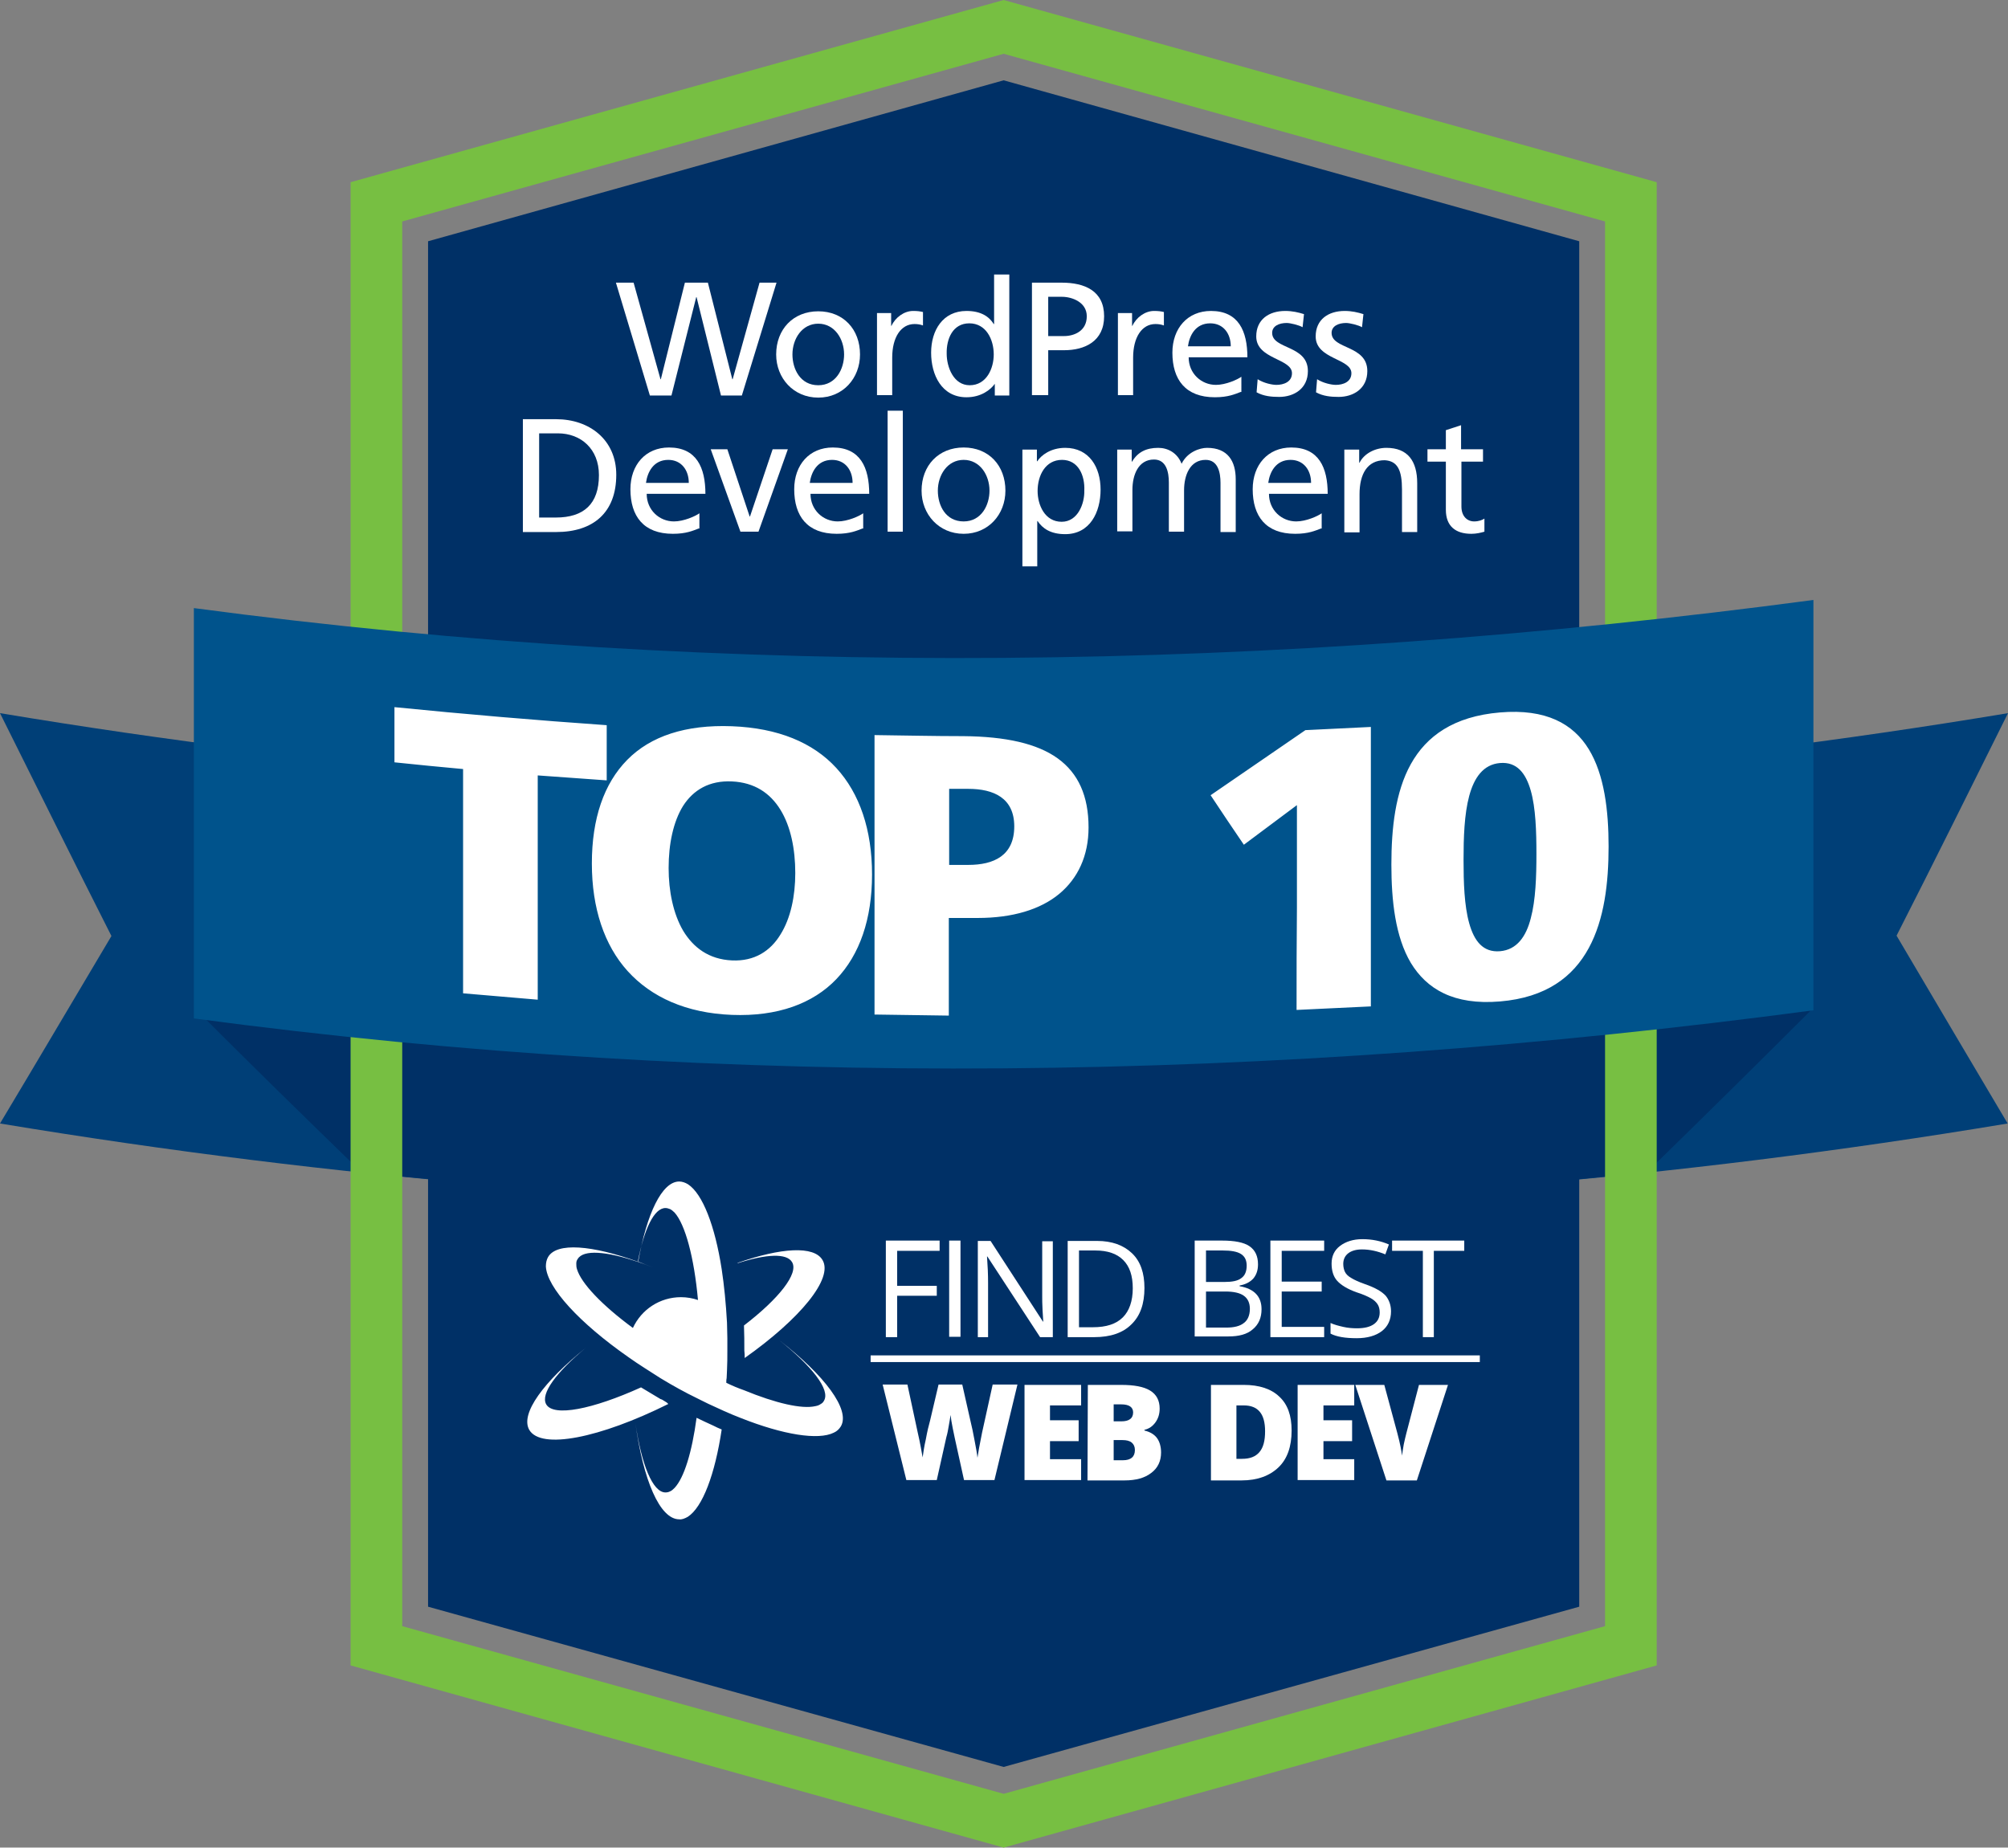
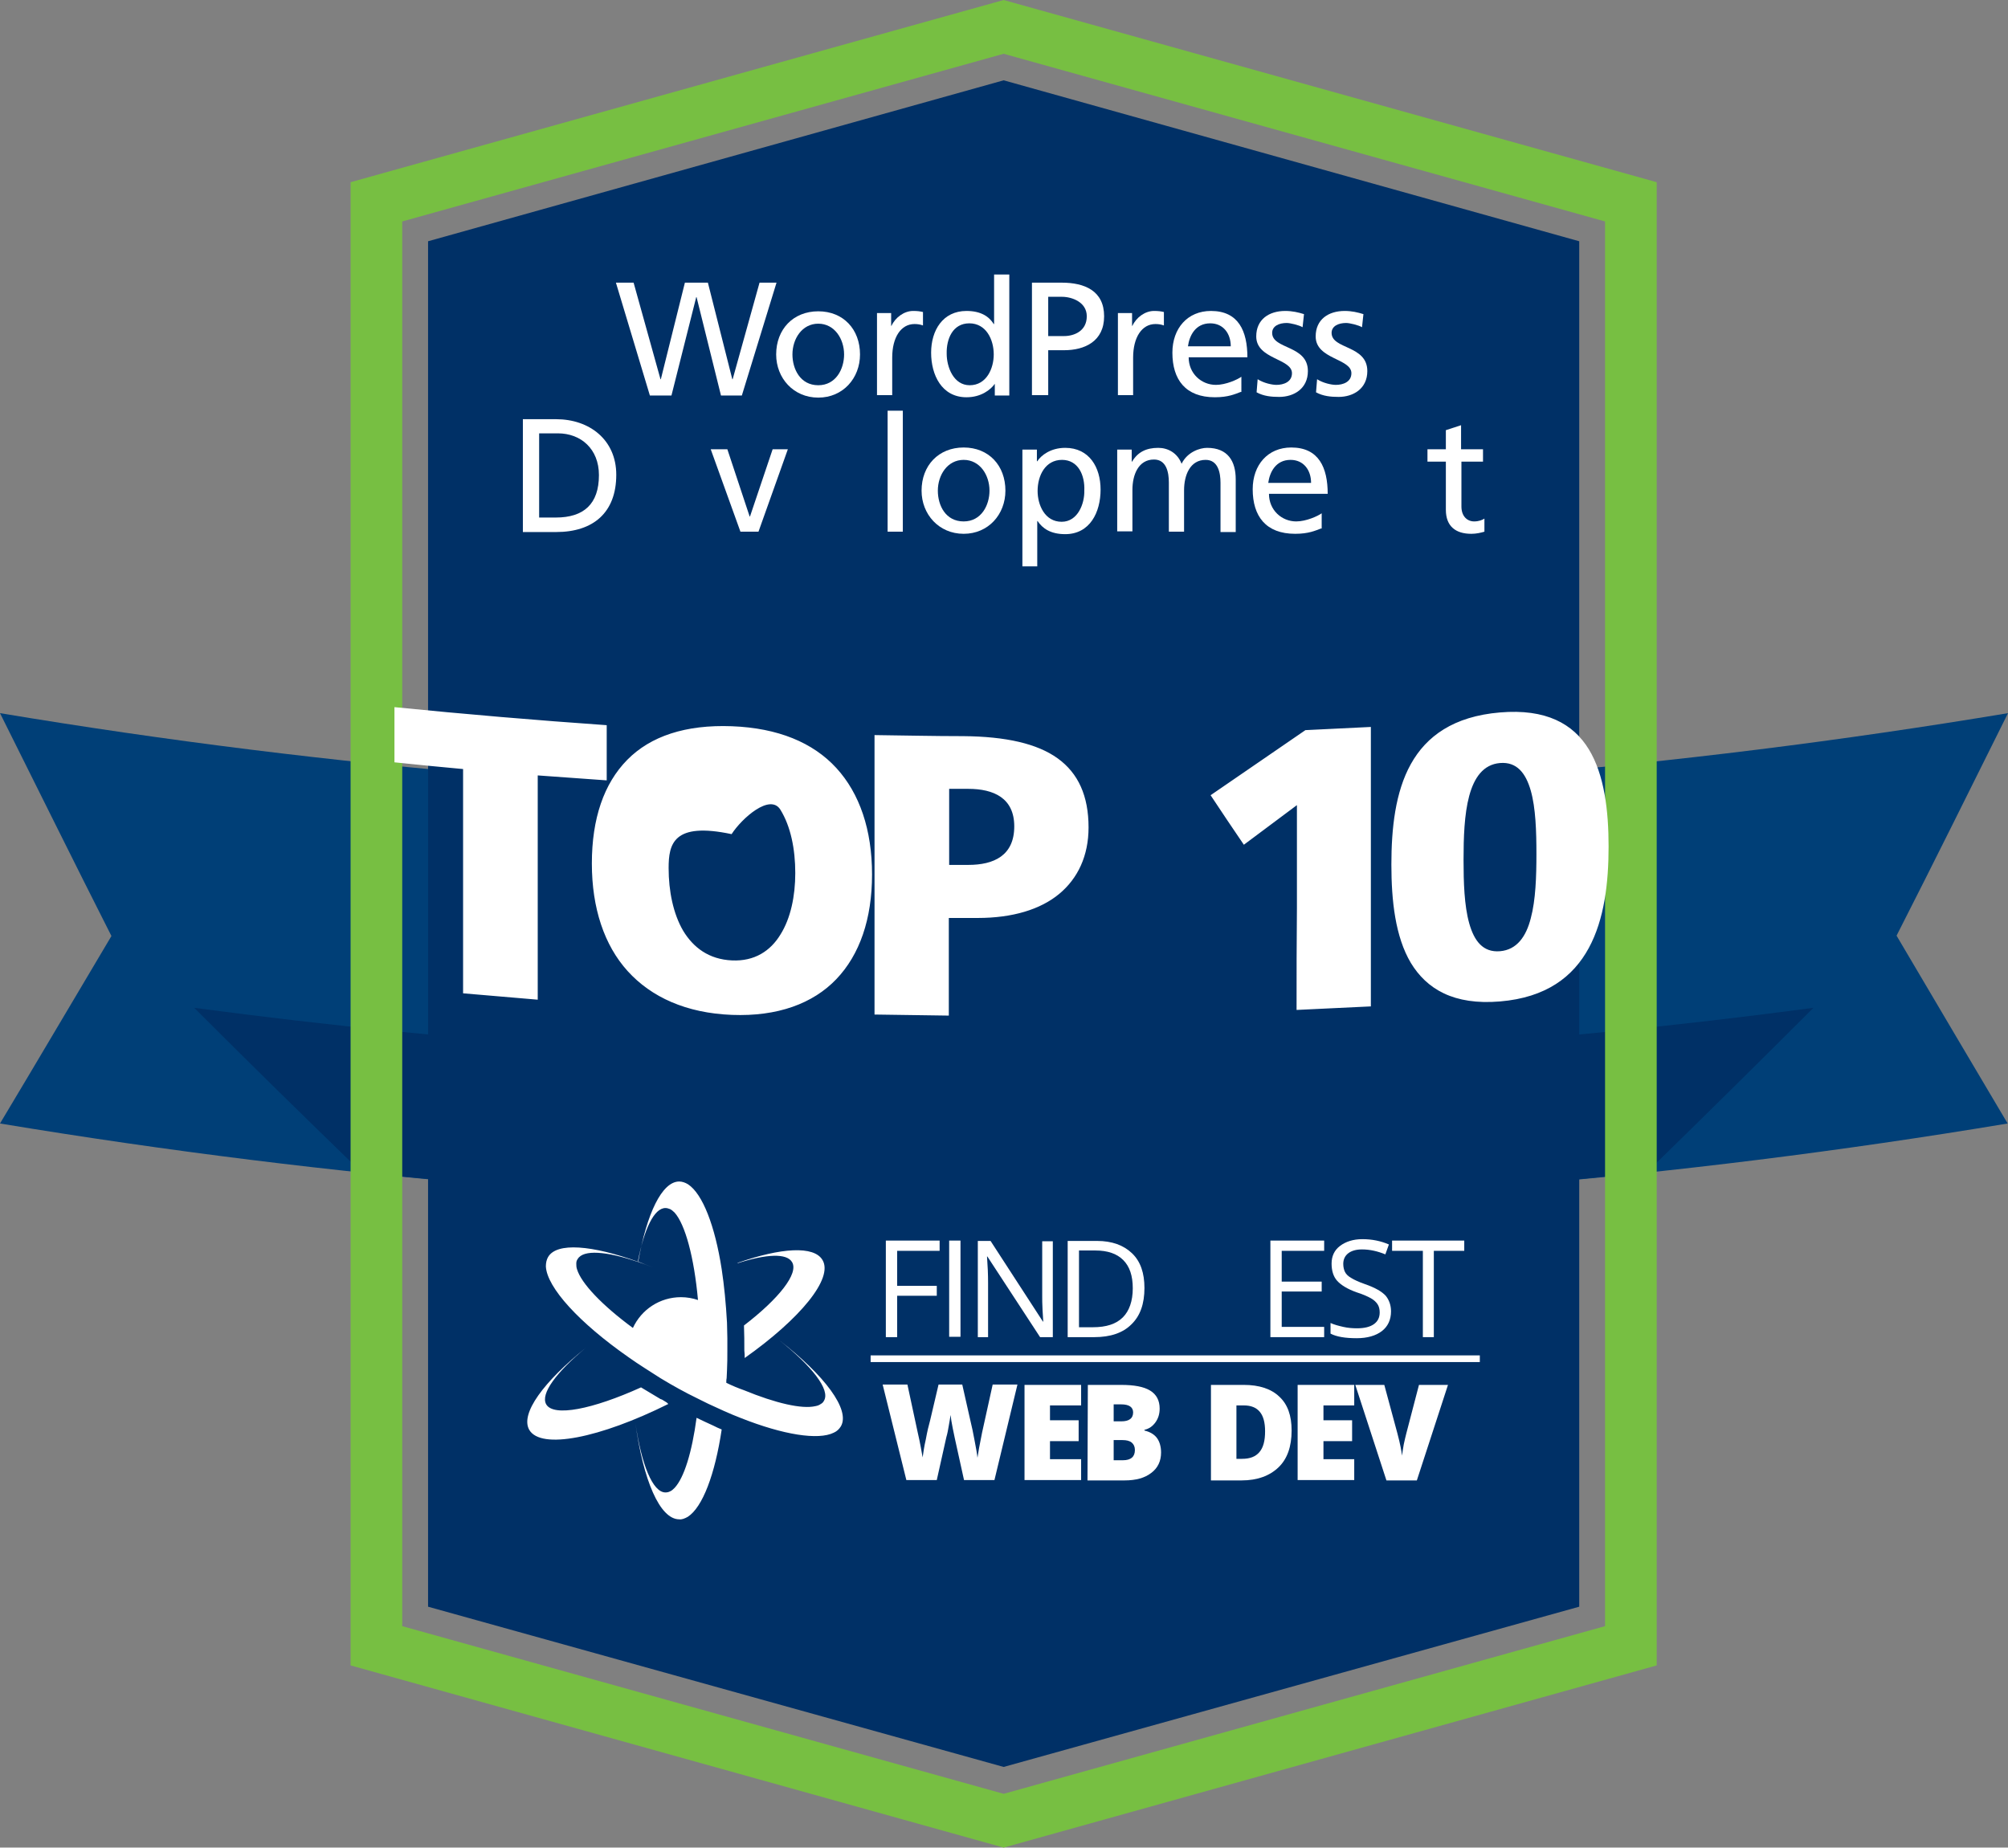
<svg xmlns="http://www.w3.org/2000/svg" version="1.1" id="Layer_2" x="0px" y="0px" height="542" width="589" viewBox="0 0 567.6 522.3" style="enable-background:new 0 0 567.6 522.3;" xml:space="preserve">
  <rect x="0" y="0" width="567.6" height="522.3" fill="#808080" stroke="none" />
  <style type="text/css">
	.st0{fill:#003F77;}
	.st1{fill:#003066;}
	.st2{fill:#77BF42;}
	.st3{fill:#00538C;}
	.st4{fill:#FFFFFF;}
	.st5{fill:none;stroke:#FFFFFF;stroke-width:1.887;stroke-miterlimit:22.926;}
	.st6{enable-background:new    ;}
</style>
  <g id="blue">
    <path class="st0" d="M567.5,317.6c-94.2,15.7-188.9,23.5-283.8,23.5S94.1,333.2,0,317.6c10.5-17.5,20.9-35.2,31.5-53   c-10.6-20.9-21-42-31.5-63c94.2,15.7,188.9,23.5,283.8,23.5s189.6-7.8,283.8-23.5c-10.5,21.1-20.9,42.1-31.5,62.9   C546.6,282.3,557,299.9,567.5,317.6z" />
    <path class="st1" d="M512.6,284.9c-152.1,20.3-305.6,20.3-457.7,0c15.8,15.8,31.5,31.2,47.3,46.5c120.8,12.9,242.4,12.9,363.3,0   C481.1,316.2,496.9,300.6,512.6,284.9z" />
    <polygon class="st1" points="121,68.2 121,454.2 283.7,499.5 446.4,454.2 446.4,68.2 283.7,22.7  " />
    <path class="st2" d="M113.7,459.7V62.6l170-47.4l170,47.4v397.1l-170,47.4L113.7,459.7L113.7,459.7z M283.7,0L283.7,0L99.1,51.5   v234.7v184.6l184.6,51.5l184.6-51.5V51.5L283.7,0z" />
-     <path class="st3" d="M512.6,285.6c-152.1,20.3-305.7,22.7-457.8,2.3v-116c152.1,20.3,305.7,18,457.8-2.3V285.6z" />
  </g>
-   <path id="top_10" class="st4" d="M130.9,280.8c7,0.6,14,1.2,21.1,1.8c0-10.6,0-21.1,0-31.7c0-10.6,0-21.1,0-31.7  c6.5,0.5,13,0.9,19.5,1.4c0-5.2,0-10.4,0-15.6c-20-1.4-40-3.1-60-5.1c0,5.2,0,10.4,0,15.6c6.5,0.7,13,1.3,19.4,1.9  c0,10.6,0,21.1,0,31.7C130.9,259.6,130.9,270.2,130.9,280.8L130.9,280.8z M167.3,244.1c0-12.7,3.4-22.6,10-29.3s16.5-10,29.6-9.5  c13,0.5,22.9,4.6,29.5,11.8s10.1,17.5,10.1,30.1s-3.5,22.7-10.1,29.6s-16.6,10.6-29.5,10.1s-22.8-5-29.5-12.4  C170.8,267.2,167.3,256.7,167.3,244.1L167.3,244.1z M189,245.4c0,6.5,1.3,12.9,4.1,17.7c2.9,4.8,7.3,8.1,13.8,8.4  c6.4,0.3,10.9-2.7,13.7-7.3c2.9-4.6,4.2-10.9,4.2-17.4c0-6.8-1.3-13.2-4.2-17.9s-7.3-7.7-13.7-8s-10.9,2.4-13.8,6.9  C190.3,232.3,189,238.6,189,245.4L189,245.4z M247.2,286.8c7,0.1,14,0.2,21,0.3c0-4.6,0-9.2,0-13.8c0-4.6,0-9.2,0-13.8  c2.7,0,5.4,0,8.2,0c9.8,0,17.7-2.4,23-6.8c5.3-4.4,8.3-10.8,8.3-18.8c0-8.9-2.9-15.3-8.7-19.5c-5.8-4.2-14.7-6.2-26.7-6.3  c-8.4,0-16.8-0.2-25.1-0.3c0,13.2,0,26.3,0,39.5C247.2,260.5,247.2,273.6,247.2,286.8L247.2,286.8z M268.3,223c1.8,0,3.6,0,5.4,0  c7.2,0,13,2.6,13,10.6c0,8.3-5.8,10.9-13,10.9c-1.8,0-3.7,0-5.4,0c0-3.6,0-7.2,0-10.7C268.3,230.2,268.3,226.6,268.3,223L268.3,223z   M366.5,285.5c7-0.3,14-0.7,21-1c0-13.2,0-26.3,0-39.5c0-13.2,0-26.3,0-39.5c-6.2,0.3-12.4,0.6-18.5,0.9c-9,6.2-17.9,12.3-26.8,18.4  c3.1,4.7,6.2,9.3,9.4,14c5-3.7,10-7.5,15-11.2c0,9.7,0,19.3,0,29C366.5,266.1,366.5,275.8,366.5,285.5L366.5,285.5z M424,283.1  c13.1-1.1,20.7-7,25.1-15.1s5.6-18.4,5.6-28.7c0-10.2-1.2-20.3-5.6-27.5S437,200.3,424,201.4c-13.1,1.1-20.8,6.7-25.2,14.6  c-4.4,7.9-5.5,18.2-5.5,28.4s1.1,20.4,5.5,27.8C403.3,279.6,410.9,284.2,424,283.1L424,283.1z M424,268.9c-4.8,0.4-7.3-2.9-8.7-7.9  c-1.4-5-1.6-11.6-1.6-17.9c0-6.3,0.2-12.9,1.6-18.1c1.4-5.2,4-8.9,8.7-9.3c4.8-0.4,7.3,2.9,8.7,7.8c1.4,4.9,1.6,11.6,1.6,17.9  c0,6.3-0.2,13-1.6,18.2C431.4,264.7,428.8,268.5,424,268.9z" />
+   <path id="top_10" class="st4" d="M130.9,280.8c7,0.6,14,1.2,21.1,1.8c0-10.6,0-21.1,0-31.7c0-10.6,0-21.1,0-31.7  c6.5,0.5,13,0.9,19.5,1.4c0-5.2,0-10.4,0-15.6c-20-1.4-40-3.1-60-5.1c0,5.2,0,10.4,0,15.6c6.5,0.7,13,1.3,19.4,1.9  c0,10.6,0,21.1,0,31.7C130.9,259.6,130.9,270.2,130.9,280.8L130.9,280.8z M167.3,244.1c0-12.7,3.4-22.6,10-29.3s16.5-10,29.6-9.5  c13,0.5,22.9,4.6,29.5,11.8s10.1,17.5,10.1,30.1s-3.5,22.7-10.1,29.6s-16.6,10.6-29.5,10.1s-22.8-5-29.5-12.4  C170.8,267.2,167.3,256.7,167.3,244.1L167.3,244.1z M189,245.4c0,6.5,1.3,12.9,4.1,17.7c2.9,4.8,7.3,8.1,13.8,8.4  c6.4,0.3,10.9-2.7,13.7-7.3c2.9-4.6,4.2-10.9,4.2-17.4c0-6.8-1.3-13.2-4.2-17.9s-10.9,2.4-13.8,6.9  C190.3,232.3,189,238.6,189,245.4L189,245.4z M247.2,286.8c7,0.1,14,0.2,21,0.3c0-4.6,0-9.2,0-13.8c0-4.6,0-9.2,0-13.8  c2.7,0,5.4,0,8.2,0c9.8,0,17.7-2.4,23-6.8c5.3-4.4,8.3-10.8,8.3-18.8c0-8.9-2.9-15.3-8.7-19.5c-5.8-4.2-14.7-6.2-26.7-6.3  c-8.4,0-16.8-0.2-25.1-0.3c0,13.2,0,26.3,0,39.5C247.2,260.5,247.2,273.6,247.2,286.8L247.2,286.8z M268.3,223c1.8,0,3.6,0,5.4,0  c7.2,0,13,2.6,13,10.6c0,8.3-5.8,10.9-13,10.9c-1.8,0-3.7,0-5.4,0c0-3.6,0-7.2,0-10.7C268.3,230.2,268.3,226.6,268.3,223L268.3,223z   M366.5,285.5c7-0.3,14-0.7,21-1c0-13.2,0-26.3,0-39.5c0-13.2,0-26.3,0-39.5c-6.2,0.3-12.4,0.6-18.5,0.9c-9,6.2-17.9,12.3-26.8,18.4  c3.1,4.7,6.2,9.3,9.4,14c5-3.7,10-7.5,15-11.2c0,9.7,0,19.3,0,29C366.5,266.1,366.5,275.8,366.5,285.5L366.5,285.5z M424,283.1  c13.1-1.1,20.7-7,25.1-15.1s5.6-18.4,5.6-28.7c0-10.2-1.2-20.3-5.6-27.5S437,200.3,424,201.4c-13.1,1.1-20.8,6.7-25.2,14.6  c-4.4,7.9-5.5,18.2-5.5,28.4s1.1,20.4,5.5,27.8C403.3,279.6,410.9,284.2,424,283.1L424,283.1z M424,268.9c-4.8,0.4-7.3-2.9-8.7-7.9  c-1.4-5-1.6-11.6-1.6-17.9c0-6.3,0.2-12.9,1.6-18.1c1.4-5.2,4-8.9,8.7-9.3c4.8-0.4,7.3,2.9,8.7,7.8c1.4,4.9,1.6,11.6,1.6,17.9  c0,6.3-0.2,13-1.6,18.2C431.4,264.7,428.8,268.5,424,268.9z" />
  <g>
    <path class="st4" d="M205.3,390.9c0-0.4,0-0.9,0.1-1.3c0-0.7,0.1-1.5,0.1-2.2c0.1-1.9,0.1-3.7,0.1-5.6c0-1.2,0-2.3,0-3.5   c0-1.5-0.1-3-0.1-4.4c-0.3-5.4-0.8-10.5-1.5-15.1l0,0c-1.9-12.3-5.4-21.3-9.5-24c-0.8-0.5-1.7-0.8-2.5-0.8   c-4.9,0-9.2,9.1-11.6,22.7c-13-4.7-23.1-5.6-25.5-1.3c-0.4,0.7-0.6,1.6-0.6,2.6c0.3,6,9.5,16,23.4,25.7c2.8,2,5.9,3.9,9,5.9   c0.9,0.5,1.8,1.1,2.7,1.6c1.7,1,3.4,1.9,5.1,2.8c1,0.5,2,1,3,1.5c0.2,0.1,0.4,0.2,0.6,0.3c1.4,0.7,2.8,1.4,4.2,2   c0.8,0.4,1.6,0.7,2.4,1.1c1.6,0.7,3.2,1.4,4.8,2c11.9,4.7,21.8,6.3,26.2,4.1c0.9-0.4,1.5-1,2-1.8c2.7-4.7-4.6-14.4-17.5-24.4   c9.3,7.4,14.6,14.1,12.7,17.2c-0.2,0.4-0.5,0.7-0.9,0.9c-0.4,0.3-0.9,0.5-1.5,0.6c-3.8,0.9-11.2-0.8-20.2-4.5   C208.6,392.4,206.9,391.7,205.3,390.9 M210.5,383.9c15.7-11.1,25.1-22.5,22-27.7c-2.4-4.1-11.7-3.5-24,0.8v0.1   c8.1-2.6,13.9-2.9,15.4-0.3c1.9,3.2-3.7,10.3-13.6,17.9c0.1,2.3,0.1,4.7,0.1,7.1C210.5,382.5,210.5,383.2,210.5,383.9z M187.7,396   c-0.3-0.2-0.6-0.4-1-0.5c-1.5-0.9-3-1.8-4.5-2.7c-0.3-0.2-0.7-0.4-1-0.6c-13.7,6.2-24.7,8.4-26.8,4.8c-1.7-3,2.9-9.1,11.2-16l0,0   c-11.9,9.6-18.6,18.6-16,23.2c3.3,5.7,20,2.3,39.3-7.3C188.6,396.5,188.2,396.3,187.7,396z M194.4,428.8c4.2-2.7,7.7-12,9.6-24.7   c-0.8-0.3-1.6-0.7-2.4-1.1c-1.5-0.7-3.1-1.4-4.7-2.2c-1.3,9.7-3.5,16.9-6.2,19.8c-0.4,0.4-0.8,0.8-1.3,1c-0.4,0.2-0.8,0.3-1.3,0.3   c-3.6,0-6.8-7.9-8.5-19.7c2.2,16.2,6.9,27.3,12.4,27.3C192.7,429.6,193.5,429.3,194.4,428.8z M197.3,367.5   c-1.5-0.5-3.1-0.8-4.8-0.8c-6,0-11.2,3.5-13.6,8.7c-8.7-6.4-14.6-12.6-15.8-16.6c-0.2-0.6-0.2-1.1-0.2-1.6s0.1-0.9,0.4-1.3   c1.6-2.7,8.1-2.2,16.9,0.8c0,0,0,0,0.1,0c1.4,0.5,2.8,1,4.3,1.6c-1.5-0.6-2.9-1.1-4.3-1.7c1.8-9.2,4.6-15.1,7.8-15.1   c0.4,0,0.8,0.1,1.3,0.3c0.4,0.2,0.8,0.5,1.3,1C193.7,346.2,196.2,355.4,197.3,367.5z" />
    <polygon class="st4" points="253.6,378 250.4,378 250.4,350.7 265.6,350.7 265.6,353.6 253.6,353.6 253.6,363.5 264.8,363.5    264.8,366.3 253.6,366.3  " />
    <rect x="268.3" y="350.7" class="st4" width="3.2" height="27.2" />
    <path class="st4" d="M297.6,378H294l-14.9-22.8H279c0.2,2.7,0.3,5.1,0.3,7.4V378h-2.9v-27.2h3.6l14.8,22.8h0.1   c0-0.3-0.1-1.4-0.2-3.2c-0.1-1.8-0.1-3.1-0.1-3.9v-15.6h3L297.6,378L297.6,378z" />
    <path class="st4" d="M320.2,364.2c0-3.6-0.9-6.2-2.7-8c-1.8-1.8-4.4-2.7-7.9-2.7H305v21.7h3.9c3.8,0,6.6-0.9,8.5-2.8   C319.2,370.6,320.2,367.8,320.2,364.2 M323.5,364.1c0,4.5-1.2,7.9-3.7,10.3c-2.4,2.4-5.9,3.6-10.5,3.6h-7.5v-27.2h8.3   c4.2,0,7.5,1.2,9.9,3.5C322.4,356.6,323.5,359.9,323.5,364.1z" />
-     <path class="st4" d="M340.9,365.1v10.2h5.7c2.2,0,3.9-0.4,5-1.3c1.1-0.8,1.7-2.2,1.7-4c0-1.7-0.6-2.9-1.7-3.7   c-1.1-0.8-2.9-1.2-5.2-1.2H340.9z M340.9,362.4h5.2c2.2,0,3.8-0.3,4.8-1.1c1-0.7,1.5-1.9,1.5-3.5c0-1.5-0.5-2.6-1.6-3.3   c-1.1-0.7-2.8-1-5.2-1h-4.7L340.9,362.4L340.9,362.4z M337.7,350.7h7.7c3.6,0,6.2,0.5,7.8,1.6c1.6,1.1,2.4,2.8,2.4,5.1   c0,1.6-0.4,2.9-1.3,4c-0.9,1-2.2,1.7-3.9,2v0.2c4.1,0.7,6.2,2.9,6.2,6.5c0,2.4-0.8,4.3-2.5,5.7c-1.6,1.4-3.9,2-6.9,2h-9.5   L337.7,350.7L337.7,350.7z" />
    <polygon class="st4" points="374.3,378 359.1,378 359.1,350.7 374.3,350.7 374.3,353.6 362.3,353.6 362.3,362.3 373.6,362.3    373.6,365.1 362.3,365.1 362.3,375.1 374.3,375.1  " />
    <path class="st4" d="M393.2,370.7c0,2.4-0.9,4.3-2.6,5.6c-1.7,1.3-4.1,2-7.1,2c-3.2,0-5.7-0.4-7.4-1.3v-3c1.1,0.5,2.3,0.8,3.6,1.1   c1.3,0.3,2.6,0.4,3.9,0.4c2.1,0,3.7-0.4,4.8-1.2c1.1-0.8,1.6-1.9,1.6-3.3c0-0.9-0.2-1.7-0.6-2.3c-0.4-0.6-1-1.2-1.9-1.7   s-2.2-1.1-4.1-1.7c-2.5-0.9-4.3-2-5.4-3.2s-1.6-2.9-1.6-4.9c0-2.1,0.8-3.8,2.4-5s3.7-1.9,6.3-1.9c2.7,0,5.2,0.5,7.5,1.5l-1,2.8   c-2.2-0.9-4.4-1.4-6.6-1.4c-1.7,0-3,0.4-3.9,1.1s-1.4,1.7-1.4,3c0,0.9,0.2,1.7,0.5,2.3c0.3,0.6,0.9,1.2,1.8,1.7   c0.8,0.5,2.1,1.1,3.8,1.7c2.9,1,4.8,2.1,5.9,3.3C392.6,367.4,393.2,368.9,393.2,370.7" />
    <polygon class="st4" points="405.3,378 402.2,378 402.2,353.6 393.5,353.6 393.5,350.7 413.9,350.7 413.9,353.6 405.3,353.6  " />
    <path class="st4" d="M281.1,418.4h-8.6l-2.6-11.8c-0.1-0.5-0.3-1.5-0.6-2.9c-0.3-1.5-0.5-2.7-0.6-3.7c-0.1,0.8-0.3,1.8-0.5,3   s-0.4,2.3-0.7,3.3c-0.2,1-1.1,5-2.7,12.1h-8.6l-6.7-27h7l2.9,13.5c0.7,3,1.1,5.4,1.4,7.1c0.2-1.3,0.4-3,0.9-5.1   c0.4-2.2,0.8-3.9,1.2-5.3l2.4-10.2h6.7l2.3,10.2c0.4,1.6,0.8,3.5,1.2,5.7c0.4,2.1,0.7,3.7,0.8,4.8c0.2-1.4,0.6-3.7,1.3-7.1l3-13.6   h7L281.1,418.4z" />
    <polygon class="st4" points="305.6,418.4 289.6,418.4 289.6,391.5 305.6,391.5 305.6,397.3 296.8,397.3 296.8,401.5 304.9,401.5    304.9,407.4 296.8,407.4 296.8,412.5 305.6,412.5  " />
    <path class="st4" d="M314.8,407.1v5.7h2.6c2.3,0,3.4-1,3.4-2.9c0-0.9-0.3-1.6-0.9-2.1s-1.5-0.7-2.6-0.7H314.8z M314.8,401.8h2.2   c1,0,1.9-0.2,2.4-0.6c0.6-0.4,0.9-1.1,0.9-1.9c0-1.5-1.1-2.3-3.4-2.3h-2.1V401.8z M307.5,391.5h9.4c3.7,0,6.4,0.5,8.2,1.6   c1.8,1.1,2.7,2.8,2.7,5.1c0,1.5-0.4,2.8-1.2,3.9c-0.8,1.1-1.8,1.8-3.1,2.1v0.2c1.7,0.4,2.9,1.2,3.6,2.2s1.1,2.4,1.1,4   c0,2.4-0.9,4.4-2.8,5.8c-1.8,1.4-4.3,2.1-7.5,2.1h-10.5L307.5,391.5L307.5,391.5z" />
    <path class="st4" d="M357.6,404.6c0-2.5-0.5-4.3-1.5-5.5s-2.5-1.8-4.5-1.8h-2.1v15.1h1.6c2.2,0,3.8-0.6,4.9-1.9   C357.1,409.2,357.6,407.3,357.6,404.6 M365.1,404.4c0,4.5-1.2,8-3.7,10.4s-6,3.7-10.4,3.7h-8.7v-27h9.3c4.3,0,7.7,1.1,10,3.3   C364,397,365.1,400.2,365.1,404.4z" />
    <polygon class="st4" points="382.8,418.4 366.8,418.4 366.8,391.5 382.8,391.5 382.8,397.3 374.1,397.3 374.1,401.5 382.2,401.5    382.2,407.4 374.1,407.4 374.1,412.5 382.8,412.5  " />
    <path class="st4" d="M401.1,391.5h8.2l-8.8,27h-8.6l-8.8-27h8.2l3.7,13.7c0.8,3,1.2,5.2,1.3,6.3c0.1-0.9,0.3-1.9,0.5-3.2   c0.3-1.3,0.5-2.3,0.7-3L401.1,391.5z" />
    <line class="st5" x1="246.1" y1="384.1" x2="418.3" y2="384.1" />
  </g>
  <g id="Cat">
    <g id="Wordpress">
      <g class="st6">
        <path class="st4" d="M147.8,118.5h9.4c9.4,0,17,5.8,17,15.7c0,10.7-6.5,16.2-17,16.2h-9.4V118.5z M152.3,146.3h4.8     c7.9,0,12.2-3.8,12.2-12c0-7.4-5.1-11.8-11.6-11.8h-5.3V146.3z" />
-         <path class="st4" d="M197.5,149.4c-1.6,0.6-3.5,1.5-7.3,1.5c-8.3,0-12-5-12-12.6c0-6.9,4.3-11.8,10.9-11.8     c7.8,0,10.3,5.7,10.3,13.1h-16.6c0,4.6,3.6,7.8,7.7,7.8c2.8,0,6.1-1.5,7.2-2.3V149.4z M194.7,136.5c0-3.6-2.1-6.5-5.8-6.5     c-4.2,0-5.9,3.5-6.3,6.5H194.7z" />
        <path class="st4" d="M214.4,150.3h-5.1l-8.4-23.3h4.7l6.3,19h0.1l6.4-19h4.3L214.4,150.3z" />
-         <path class="st4" d="M243.8,149.4c-1.6,0.6-3.5,1.5-7.3,1.5c-8.3,0-12-5-12-12.6c0-6.9,4.3-11.8,10.9-11.8     c7.8,0,10.3,5.7,10.3,13.1h-16.6c0,4.6,3.6,7.8,7.7,7.8c2.8,0,6.1-1.5,7.2-2.3V149.4z M241,136.5c0-3.6-2.1-6.5-5.8-6.5     c-4.2,0-5.9,3.5-6.3,6.5H241z" />
        <path class="st4" d="M250.9,116.1h4.3v34.2h-4.3V116.1z" />
        <path class="st4" d="M272.4,126.5c7.1,0,11.8,5.1,11.8,12.2c0,6.7-4.8,12.2-11.8,12.2c-7,0-11.9-5.5-11.9-12.2     C260.5,131.6,265.3,126.5,272.4,126.5z M272.4,147.4c5,0,7.3-4.6,7.3-8.7c0-4.4-2.7-8.7-7.3-8.7c-4.6,0-7.3,4.3-7.3,8.7     C265.1,142.9,267.3,147.4,272.4,147.4z" />
        <path class="st4" d="M289,127.1h4.1v3.3h0.1c1.1-1.7,3.8-3.8,7.9-3.8c6.8,0,10,5.5,10,11.8c0,6.4-3,12.6-10,12.6     c-4.1,0-6.4-1.6-7.8-3.7h-0.1v12.8H289V127.1z M300.2,130c-4.7,0-6.9,4.4-6.9,8.8c0,3.9,2,8.7,6.8,8.7c4.6,0,6.5-5.2,6.4-8.8     C306.7,134.4,304.8,130,300.2,130z" />
        <path class="st4" d="M315.9,127.1h4v3.4h0.1c1.6-2.7,4-3.9,7.4-3.9c2.7,0,5.4,1.4,6.6,4.5c1.6-3.3,5.1-4.5,7.2-4.5     c5.9,0,8.1,3.8,8.1,8.9v14.9H345v-13.9c0-2.9-0.7-6.5-4.2-6.5c-4.4,0-6.1,4.3-6.1,8.6v11.7h-4.3v-13.9c0-2.9-0.7-6.5-4.2-6.5     c-4.4,0-6.1,4.3-6.1,8.6v11.7h-4.3V127.1z" />
        <path class="st4" d="M373.4,149.4c-1.6,0.6-3.5,1.5-7.3,1.5c-8.3,0-12-5-12-12.6c0-6.9,4.3-11.8,10.9-11.8     c7.8,0,10.3,5.7,10.3,13.1h-16.6c0,4.6,3.6,7.8,7.7,7.8c2.8,0,6.1-1.5,7.2-2.3V149.4z M370.6,136.5c0-3.6-2.1-6.5-5.8-6.5     c-4.2,0-5.9,3.5-6.3,6.5H370.6z" />
-         <path class="st4" d="M380,127.1h4.2v3.7h0.1c1.3-2.6,4.4-4.2,7.6-4.2c6,0,8.7,3.7,8.7,10v13.8h-4.3v-12c0-5.4-1.2-8.1-4.9-8.3     c-4.9,0-7.1,3.9-7.1,9.6v10.8H380V127.1z" />
        <path class="st4" d="M419.3,130.5h-6.2v12.7c0,2.7,1.6,4.2,3.6,4.2c1.3,0,2.3-0.4,2.9-0.8v3.7c-1,0.3-2.3,0.6-3.7,0.6     c-4.4,0-7.2-2.1-7.2-6.8v-13.6h-5.2v-3.5h5.2v-5.4l4.3-1.4v6.8h6.2V130.5z" />
      </g>
      <g class="st6">
        <path class="st4" d="M174.1,79.9h5l7.6,27.3h0.1l6.8-27.3h6.5l6.9,27.3h0.1l7.6-27.3h4.8l-9.8,31.9h-5.9L196.9,84h-0.1l-7,27.8     h-6.1L174.1,79.9z" />
        <path class="st4" d="M231.3,88c7.1,0,11.8,5.1,11.8,12.2c0,6.7-4.8,12.2-11.8,12.2c-7,0-11.9-5.5-11.9-12.2     C219.4,93.1,224.2,88,231.3,88z M231.3,108.9c5,0,7.3-4.6,7.3-8.7c0-4.4-2.7-8.7-7.3-8.7c-4.6,0-7.3,4.3-7.3,8.7     C224,104.3,226.2,108.9,231.3,108.9z" />
        <path class="st4" d="M247.9,88.5h4v3.6h0.1c1.1-2.4,3.6-4.2,6.1-4.2c1.3,0,1.9,0.1,2.8,0.3v3.8c-0.8-0.3-1.6-0.4-2.4-0.4     c-3.8,0-6.3,3.7-6.3,9.5v10.6h-4.3V88.5z" />
        <path class="st4" d="M281.2,108.5L281.2,108.5c-1.2,1.7-3.9,3.8-8,3.8c-7,0-10-6.3-10-12.6c0-6.3,3.3-11.8,10-11.8     c4.1,0,6.4,1.6,7.7,3.7h0.1V77.6h4.3v34.2h-4.1V108.5z M274.1,108.9c4.8,0,6.8-4.8,6.8-8.7c0-4.3-2.2-8.8-6.9-8.8     s-6.5,4.4-6.4,8.6C267.6,103.7,269.5,108.9,274.1,108.9z" />
        <path class="st4" d="M291.7,79.9h8.4c6.5,0,12,2.3,12,9.5c0,7.1-5.5,9.6-11.3,9.6h-4.5v12.7h-4.6V79.9z M296.3,95h4.5     c2.8,0,6.4-1.4,6.4-5.6c0-4-4.2-5.5-7-5.5h-3.9V95z" />
        <path class="st4" d="M316,88.5h4v3.6h0.1c1.1-2.4,3.6-4.2,6.1-4.2c1.3,0,1.9,0.1,2.8,0.3v3.8c-0.8-0.3-1.6-0.4-2.4-0.4     c-3.8,0-6.3,3.7-6.3,9.5v10.6H316V88.5z" />
        <path class="st4" d="M350.7,110.8c-1.6,0.6-3.5,1.5-7.3,1.5c-8.3,0-12-5-12-12.6c0-6.9,4.3-11.8,10.9-11.8     c7.8,0,10.3,5.7,10.3,13.1h-16.6c0,4.6,3.6,7.8,7.7,7.8c2.8,0,6.1-1.5,7.2-2.3V110.8z M347.9,97.9c0-3.6-2.1-6.5-5.8-6.5     c-4.2,0-5.9,3.5-6.3,6.5H347.9z" />
        <path class="st4" d="M355.5,107.2c1.7,1.1,4.1,1.6,5.3,1.6c2,0,4.4-0.8,4.4-3.3c0-4.2-10.1-3.9-10.1-10.4c0-4.8,3.6-7.2,8.2-7.2     c2,0,3.7,0.4,5.3,0.9l-0.4,3.7c-1-0.6-3.5-1.2-4.5-1.2c-2.2,0-4.1,0.9-4.1,2.8c0,4.7,10.1,3.4,10.1,10.8c0,5-4,7.3-8.1,7.3     c-2.2,0-4.4-0.2-6.4-1.3L355.5,107.2z" />
        <path class="st4" d="M372.3,107.2c1.7,1.1,4.1,1.6,5.3,1.6c2,0,4.4-0.8,4.4-3.3c0-4.2-10.1-3.9-10.1-10.4c0-4.8,3.6-7.2,8.2-7.2     c2,0,3.7,0.4,5.3,0.9l-0.4,3.7c-1-0.6-3.5-1.2-4.5-1.2c-2.2,0-4.1,0.9-4.1,2.8c0,4.7,10.1,3.4,10.1,10.8c0,5-4,7.3-8.1,7.3     c-2.2,0-4.4-0.2-6.4-1.3L372.3,107.2z" />
      </g>
    </g>
  </g>
</svg>